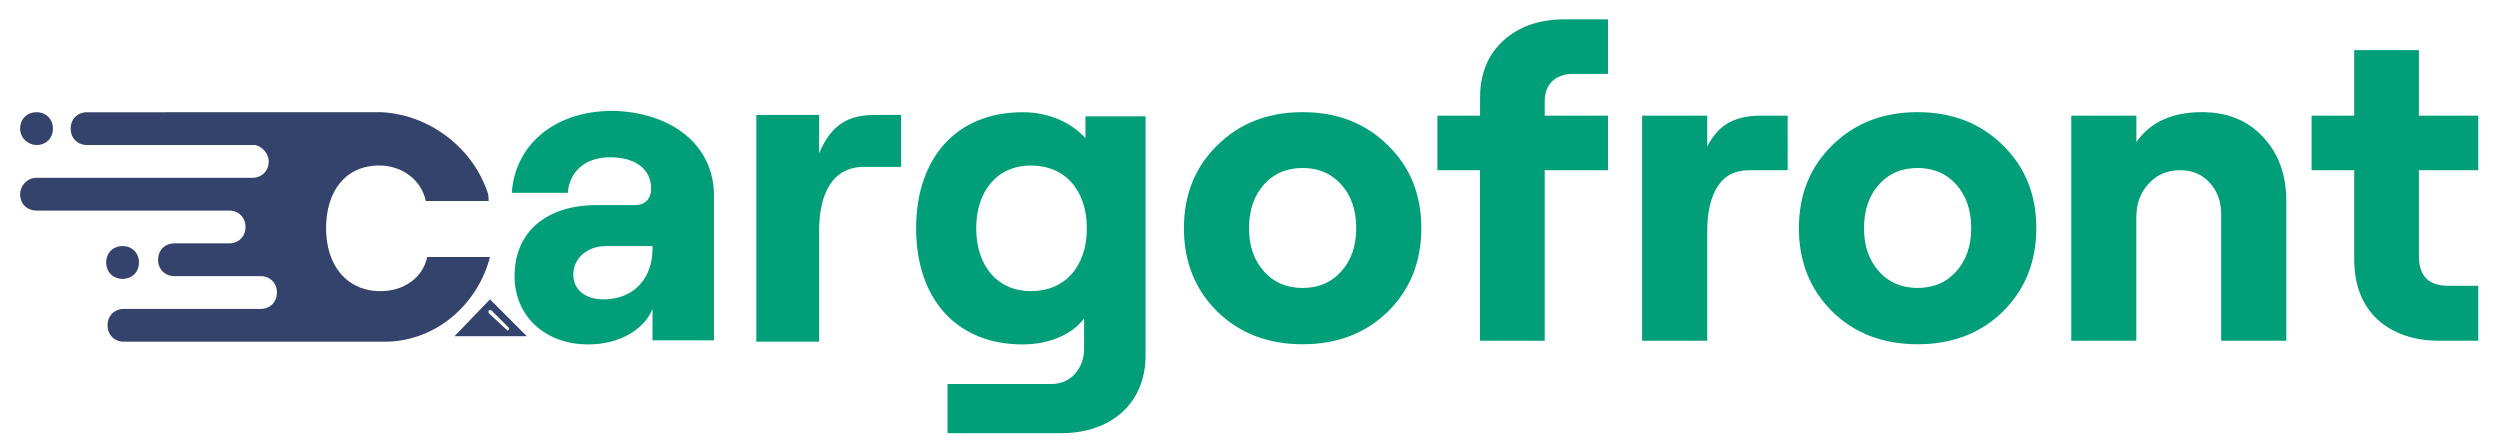
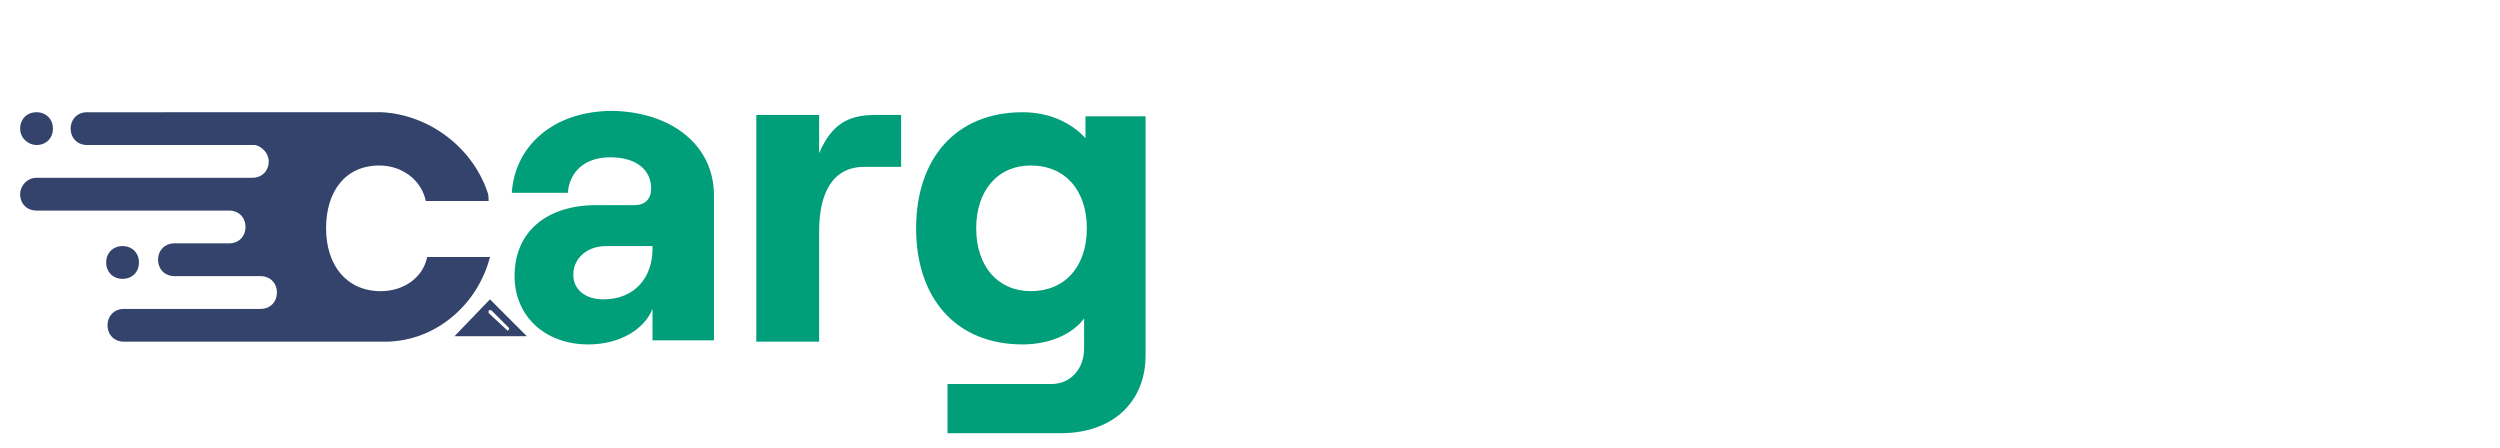
<svg xmlns="http://www.w3.org/2000/svg" width="250.4" height="44.826" xml:space="preserve">
  <g style="display:inline">
    <path style="opacity:1;fill:#009e79;fill-rule:nonzero;stroke:none;stroke-width:1;stroke-linecap:butt;stroke-linejoin:miter;stroke-miterlimit:4;stroke-dasharray:none;stroke-dashoffset:0" vector-effect="non-scaling-stroke" transform="translate(-82.799 -177.953) scale(1.368)" d="M112.8 144.4V155h-4.5v-2.3c-.6 1.5-2.4 2.6-4.7 2.6-3.2 0-5.4-2.1-5.4-5 0-3.3 2.4-5.2 6-5.2h2.8c.8 0 1.2-.5 1.2-1.2 0-1.4-1.1-2.3-3-2.3-2 0-3 1.2-3.1 2.6H98c.2-3.3 2.9-6 7.4-6 4.3.1 7.4 2.5 7.4 6.2zm-4.5 3.9v-.2h-3.4c-1.4 0-2.4.9-2.4 2.1 0 1.1.9 1.8 2.2 1.8 2.3 0 3.6-1.6 3.6-3.7zM123.8 142.3c-2.3 0-3.3 1.9-3.3 4.7v8.1h-4.6v-16.6h4.6v2.8c.9-2.1 2.1-2.8 4.1-2.8h1.9v3.8zM144.4 138.5v17.6c0 3.5-2.5 5.7-6.2 5.7h-8.3v-3.6h7.6c1.4 0 2.4-1.1 2.4-2.6v-2.2c-.9 1.2-2.6 1.9-4.5 1.9-4.9 0-7.8-3.4-7.8-8.5s2.9-8.5 7.8-8.5c2 0 3.6.8 4.6 1.9v-1.6h4.4zm-4.3 8.3c0-2.8-1.6-4.6-4.1-4.6-2.4 0-4 1.8-4 4.6s1.6 4.6 4 4.6c2.5 0 4.1-1.8 4.1-4.6z" />
    <path style="opacity:1;fill:#33436b;fill-rule:nonzero;stroke:none;stroke-width:1;stroke-linecap:butt;stroke-linejoin:miter;stroke-miterlimit:4;stroke-dasharray:none;stroke-dashoffset:0" vector-effect="non-scaling-stroke" transform="translate(-82.799 -177.953) scale(1.368)" d="M96.4 148.9h-4.6c-.3 1.5-1.7 2.5-3.4 2.5-2.5 0-4-1.9-4-4.6 0-2.7 1.4-4.6 3.9-4.6 1.7 0 3.1 1.1 3.4 2.6h4.6c0-.2 0-.5-.1-.7-1.1-3.2-4.2-5.6-7.7-5.8H66.9c-.7 0-1.2.5-1.2 1.2s.5 1.2 1.2 1.2h12.3c.5.1 1 .6 1 1.2 0 .7-.5 1.2-1.2 1.2H63.2c-.7 0-1.2.6-1.2 1.2 0 .7.5 1.2 1.2 1.2h14.1c.7 0 1.2.5 1.2 1.2s-.5 1.2-1.2 1.2h-4c-.7 0-1.2.5-1.2 1.2s.5 1.2 1.2 1.2H79.6c.7 0 1.2.5 1.2 1.2s-.5 1.2-1.2 1.2h-10c-.7 0-1.2.5-1.2 1.2s.5 1.2 1.2 1.2H88.7c3.7 0 6.8-2.7 7.7-6.2zM96.4 152l-2.6 2.7h5.3zm1.3 2.3s-.1 0 0 0l-1.4-1.3v-.2h.2l1.3 1.3c0 .1 0 .1-.1.2.1 0 0 0 0 0z" />
    <path style="opacity:1;fill:#33436b;fill-rule:nonzero;stroke:none;stroke-width:1;stroke-linecap:butt;stroke-linejoin:miter;stroke-miterlimit:4;stroke-dasharray:none;stroke-dashoffset:0" vector-effect="non-scaling-stroke" transform="translate(-82.799 -177.953) scale(1.368)" d="M69.5 150.5c.7 0 1.2-.5 1.2-1.2s-.5-1.2-1.2-1.2-1.2.5-1.2 1.2.5 1.2 1.2 1.2zM63.2 140.7c.7 0 1.2-.5 1.2-1.2s-.5-1.2-1.2-1.2-1.2.5-1.2 1.2.6 1.2 1.2 1.2z" />
-     <path style="font-weight:700;font-size:32.191px;line-height:0;font-family:Roobert;-inkscape-font-specification:'Roobert Bold';letter-spacing:.375px;fill:#009e79;stroke:#009e79;stroke-width:.061" d="M-64.426-88.041q-.566.55-1.44.55-.876 0-1.441-.55-.566-.558-.566-1.41 0-.853.566-1.403.565-.558 1.44-.558t1.44.558q.566.55.566 1.402 0 .853-.565 1.41zm-2.127-.649q.264.294.686.294.422 0 .686-.294.264-.294.264-.762 0-.475-.264-.769-.264-.294-.686-.294-.422 0-.686.294-.264.294-.264.77 0 .467.264.761zm3.76 1.139v-2.926h-.731v-.875h.732v-.34q0-.595.384-.95.392-.362 1.033-.362h.717v.875h-.573q-.234 0-.377.136-.136.136-.136.362v.279h1.086v.875h-1.086v2.926zm5.217-2.926h-.626q-.377 0-.566.286-.188.287-.188.792v1.848h-1.056v-3.801h1.056v.633q.15-.347.37-.49.226-.143.58-.143h.43zm3.7 2.436q-.565.55-1.44.55t-1.44-.55q-.566-.558-.566-1.41 0-.853.565-1.403.566-.558 1.44-.558.876 0 1.441.558.566.55.566 1.402 0 .853-.566 1.41zm-2.126-.649q.263.294.686.294.422 0 .686-.294.264-.294.264-.762 0-.475-.264-.769-.264-.294-.686-.294-.423 0-.686.294-.264.294-.264.77 0 .467.264.761zm3.353 1.139v-3.801h1.056v.528q.34-.588 1.154-.588.64 0 1.025.414.393.415.393 1.079v2.368h-1.056v-2.134q0-.347-.204-.566-.204-.226-.528-.226-.347 0-.565.241-.22.234-.22.603v2.082zm4.854-4.925h1.049v1.124h1.018v.875h-1.018v1.5q0 .544.535.544h.483v.882h-.626q-.664 0-1.056-.362-.385-.362-.385-1.018v-1.546h-.731v-.875h.731z" transform="matrix(5.838 0 0 5.838 515.002 545.075)" />
  </g>
</svg>